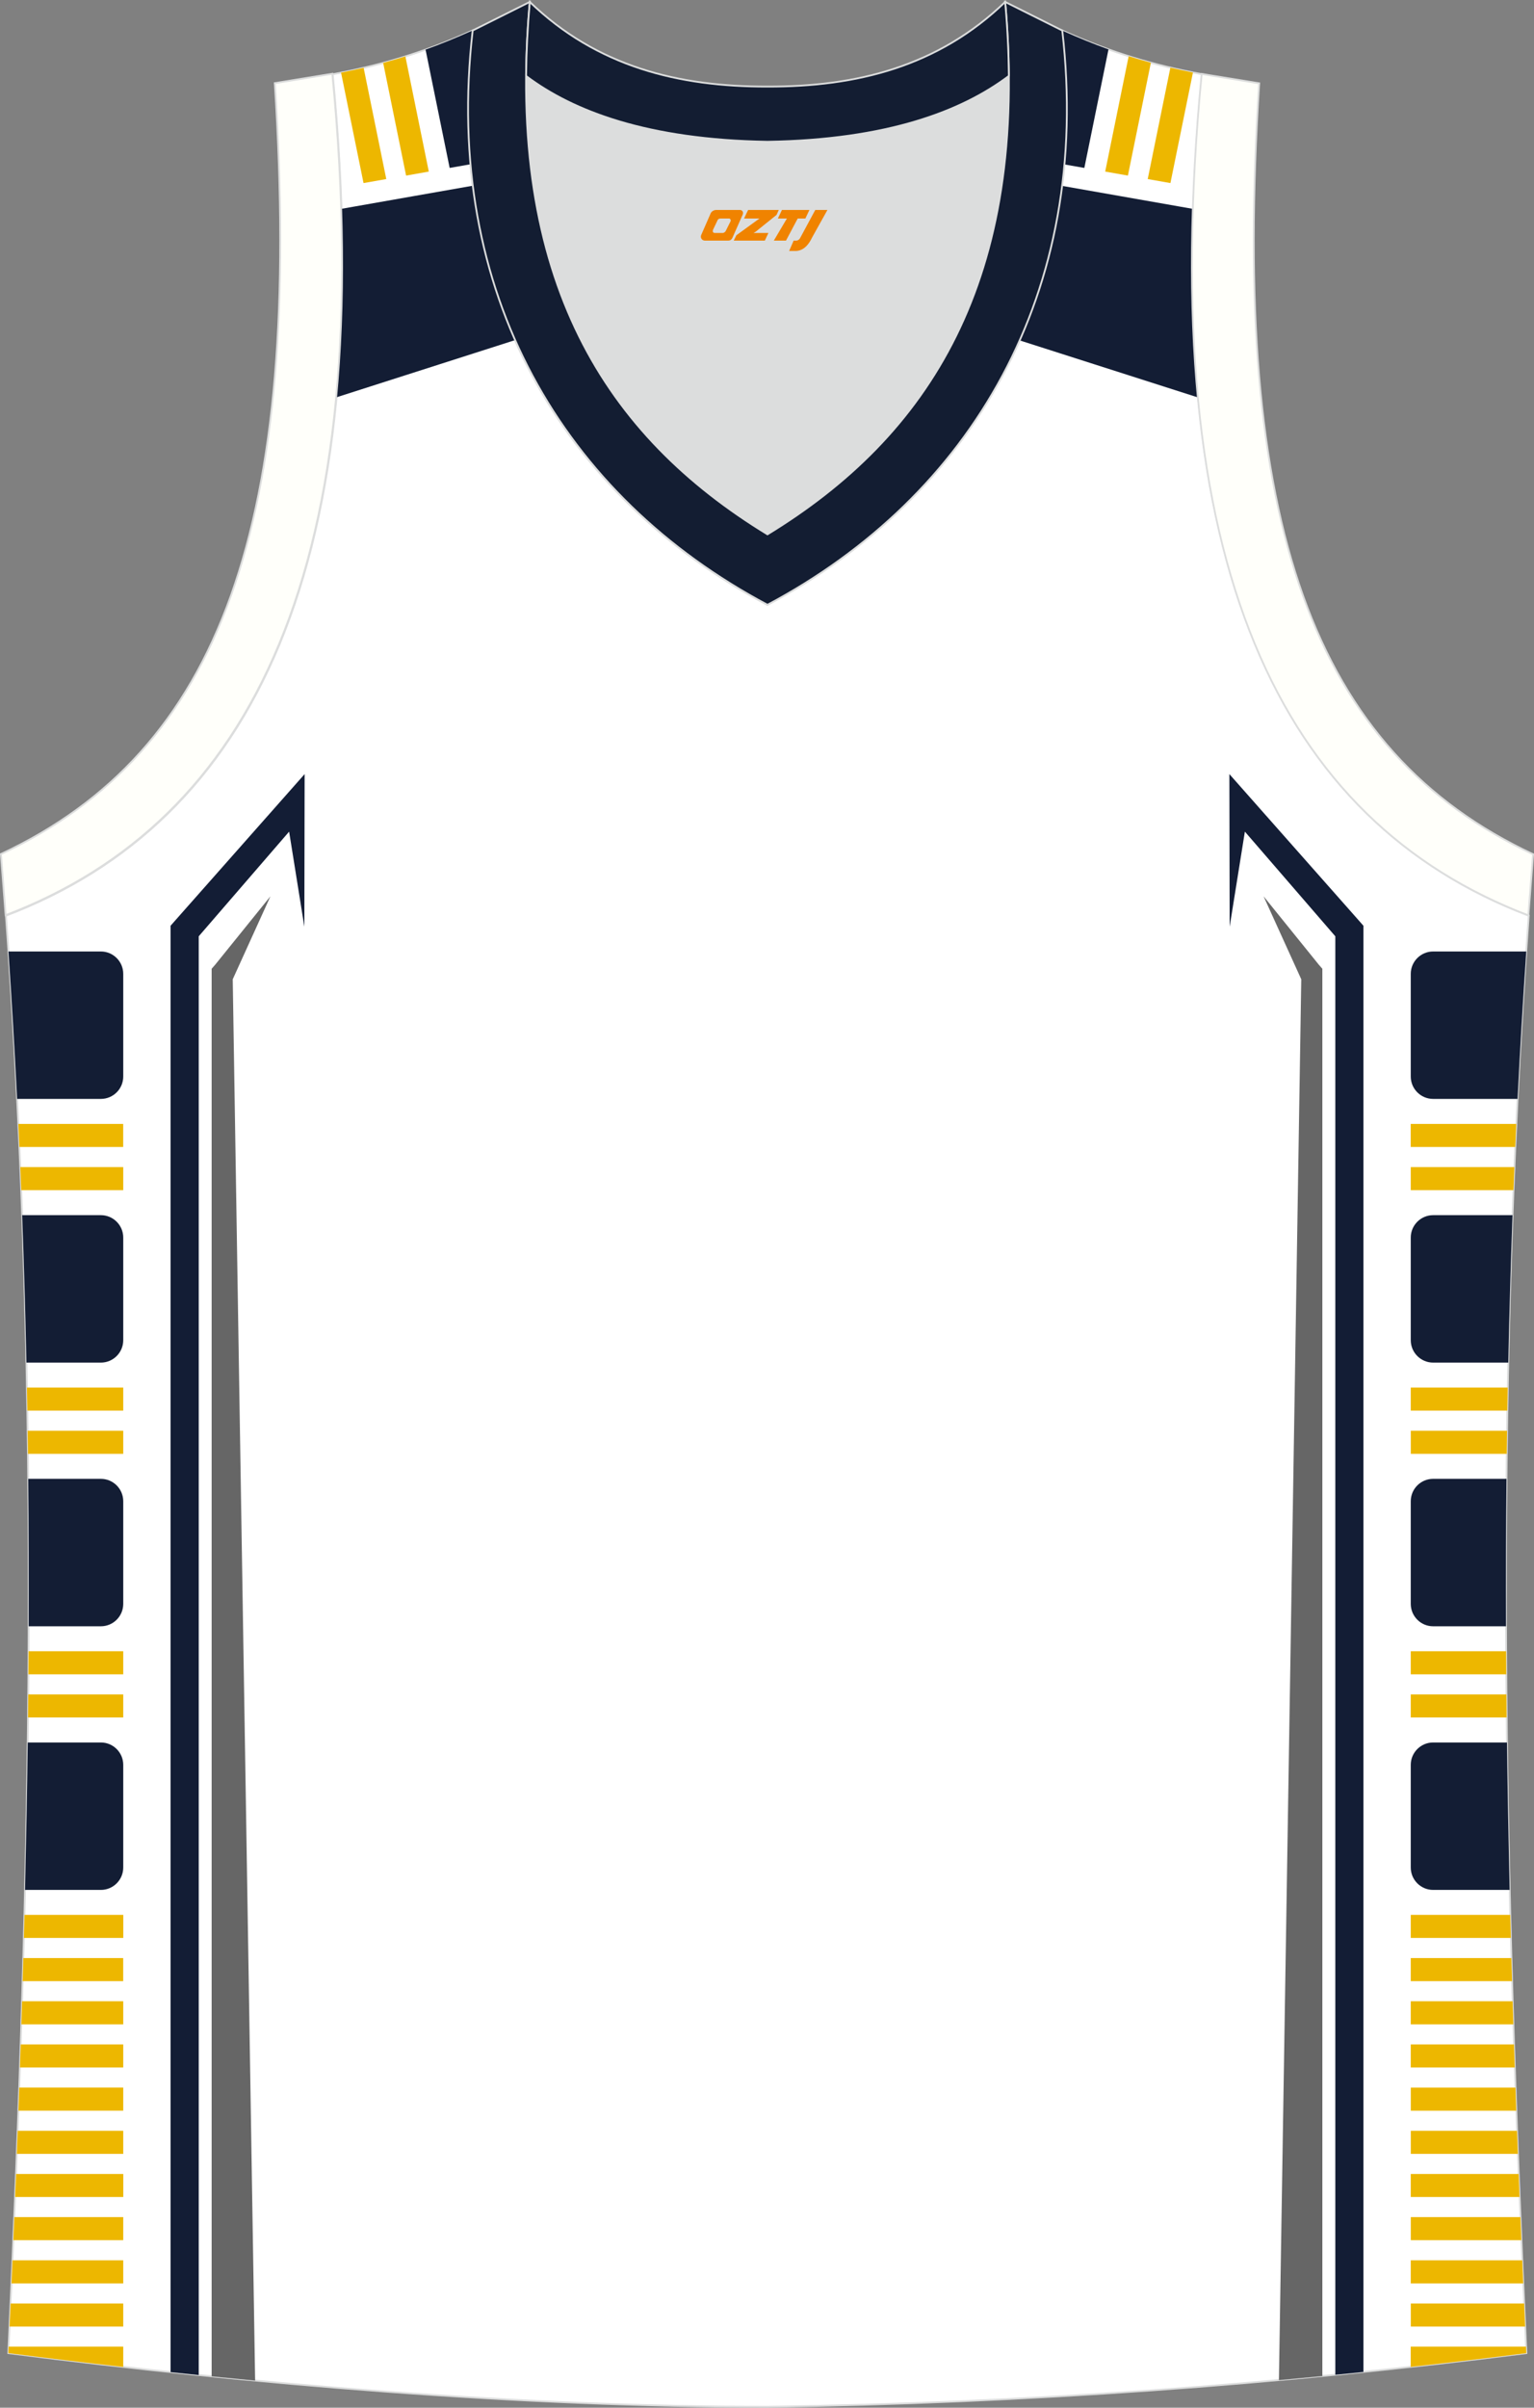
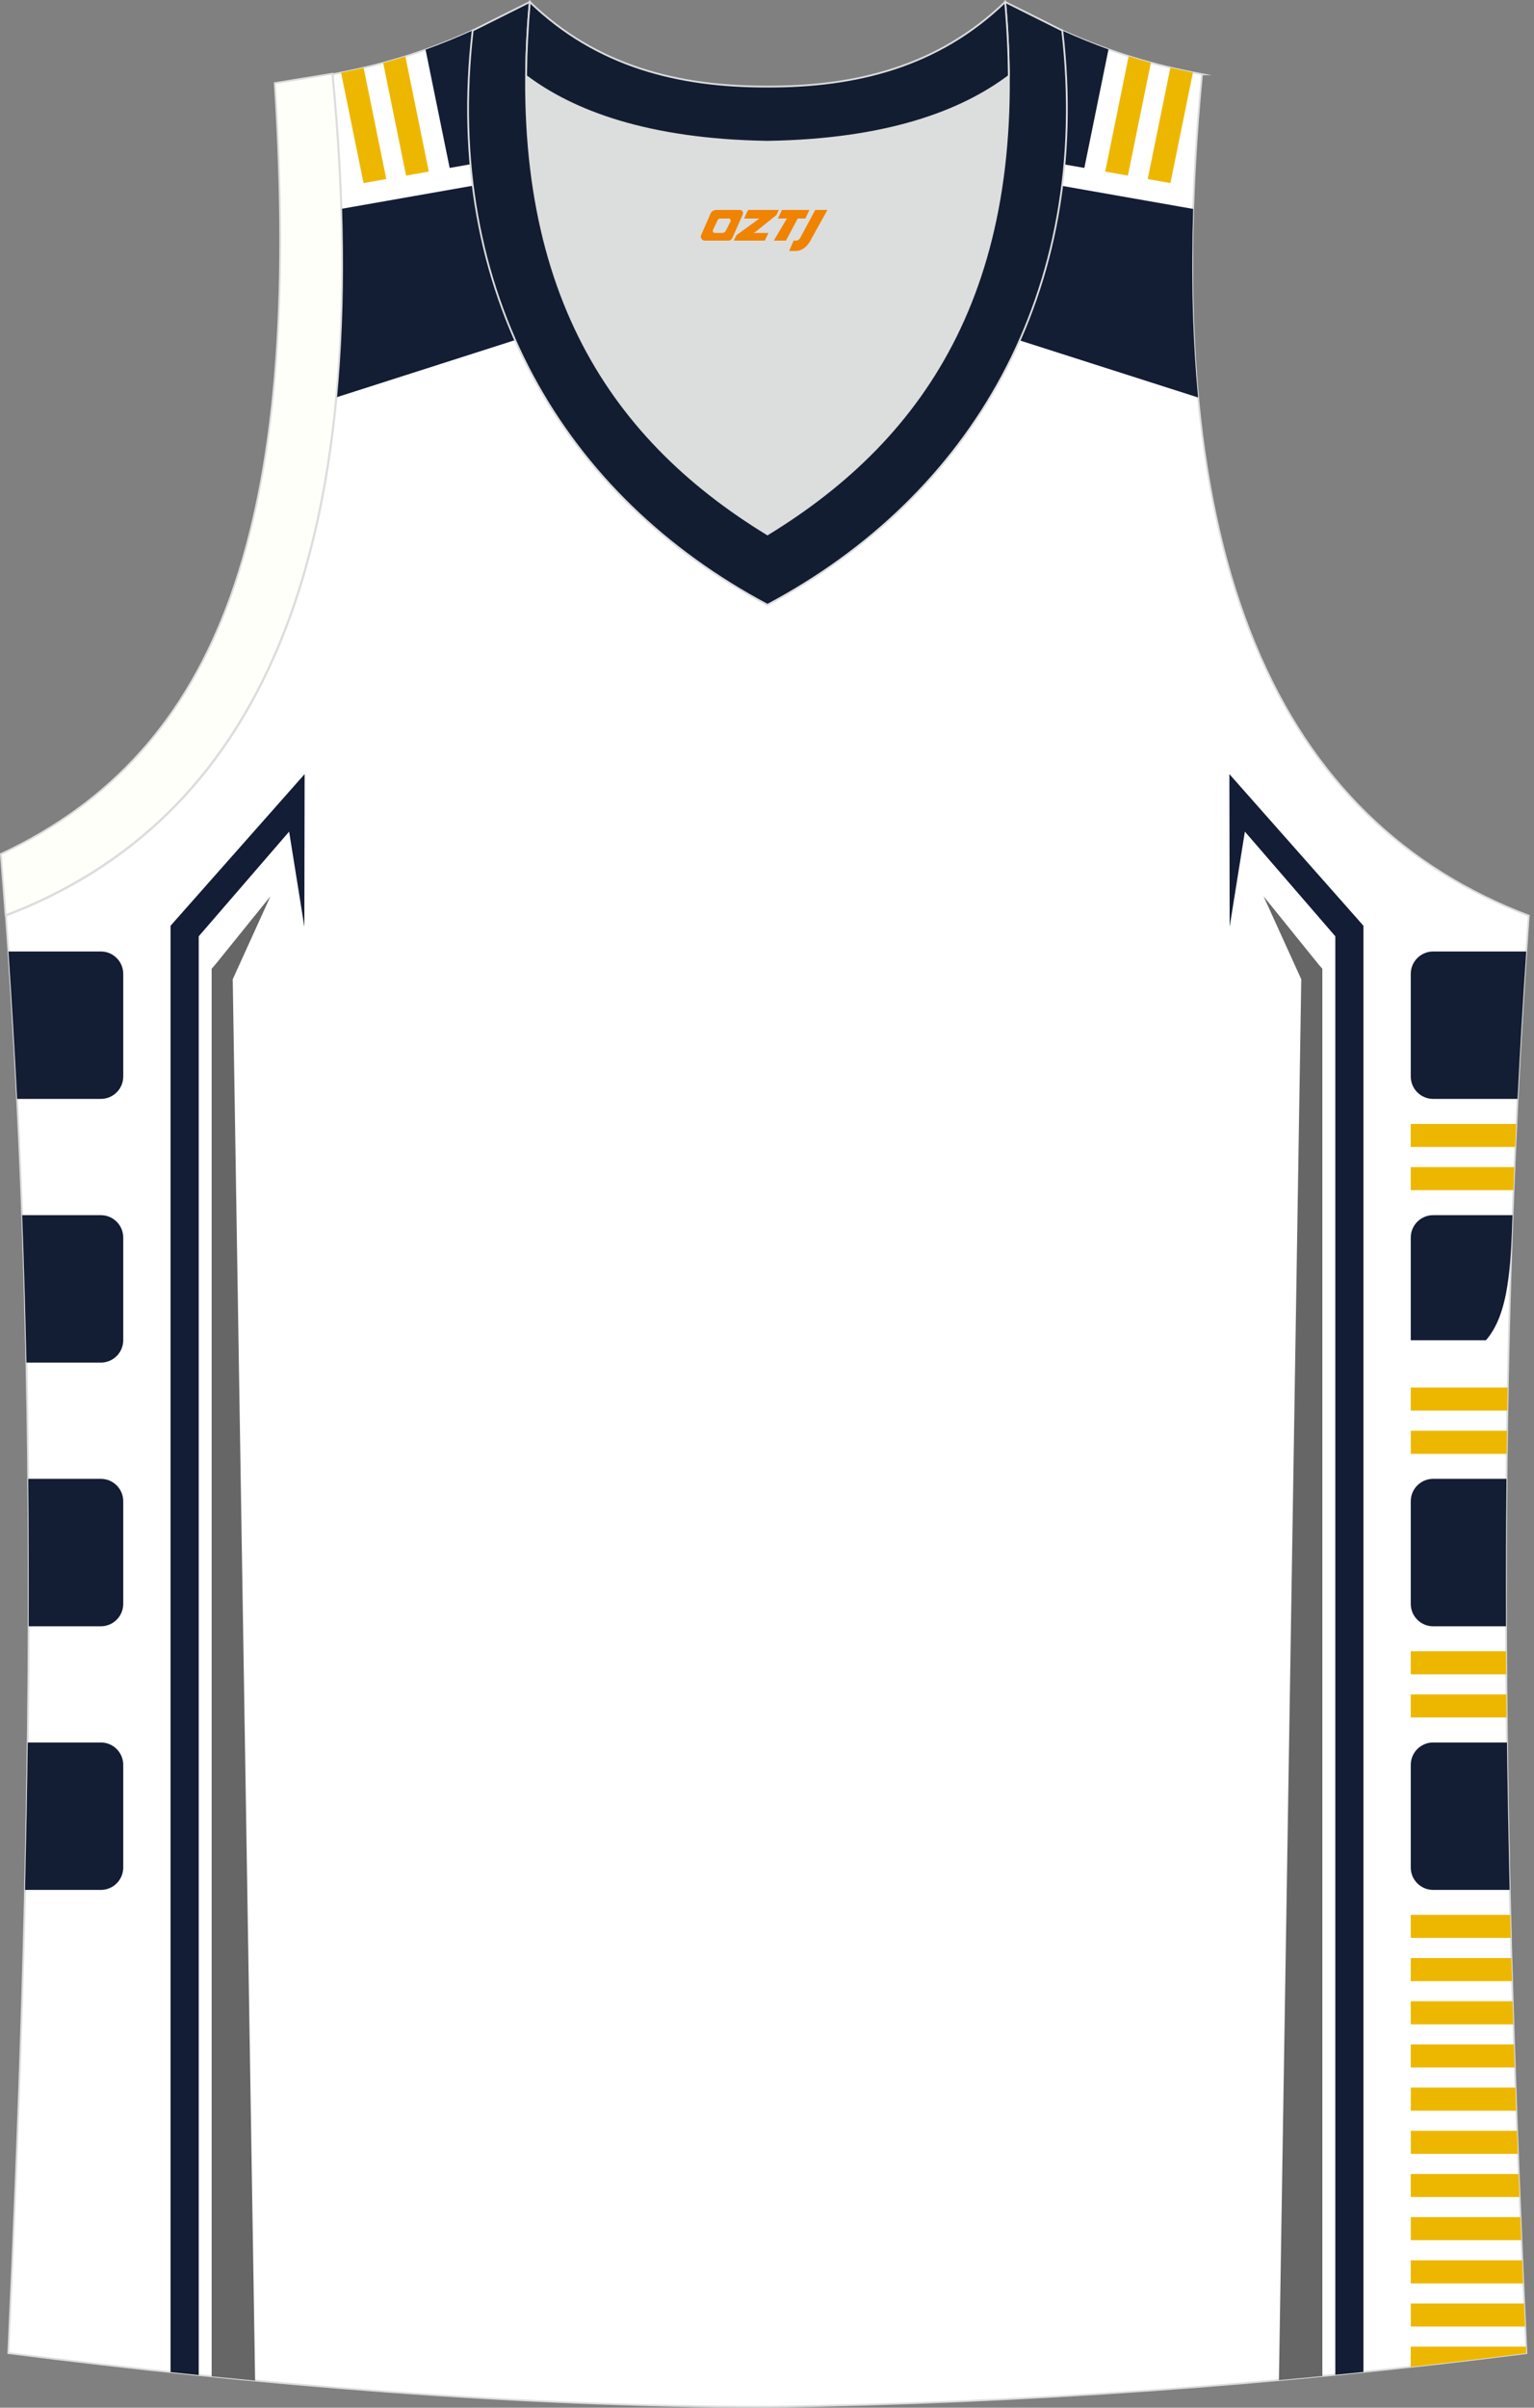
<svg xmlns="http://www.w3.org/2000/svg" version="1.1" id="图层_1" x="0px" y="0px" width="340.57px" height="534.36px" viewBox="0 0 340.57 534.36" enable-background="new 0 0 340.57 534.36" xml:space="preserve">
  <rect x="0" y="0" width="340.57" height="534.36" fill="#808080" stroke="none" />
  <g>
    <path fill="#FFFFFF" stroke="#DCDDDD" stroke-width="0.4" stroke-miterlimit="22.926" d="M170.34,534.16c0.02,0,0.03,0,0.05,0   H170.34L170.34,534.16L170.34,534.16z M170.39,534.16c57.65-0.84,113.48-4.91,168.49-11.92c-4.81-104.47-7.38-209.78,0.52-319.02   h-0.01c-54.79-20.88-83.05-77.61-72.53-186.74l0.02,0c-10.7-2.01-19.83-4.64-31.07-9.71c6.73,58.28-20.29,103.43-65.45,127.46   C125.2,110.21,98.18,65.06,104.91,6.78c-11.23,5.07-20.37,7.7-31.07,9.71l0.02,0C84.38,125.61,56.12,182.34,1.33,203.22l-0.16-2.08   c8.09,109.98,5.52,215.97,0.68,321.1C56.41,529.2,115.42,534.16,170.39,534.16z" />
    <path fill="#666666" d="M46.99,527.4V216.17V215l0.77-0.88l12.28-15.2l-8.37,18.42l4.97,311C53.42,528.03,50.2,527.72,46.99,527.4z   " />
    <path fill="#131D34" d="M1.88,211.17H22.4c2.73,0,4.96,2.23,4.96,4.96v22.8c0,2.73-2.23,4.96-4.96,4.96H3.8   C3.26,233.02,2.62,222.12,1.88,211.17z" />
    <g>
      <path fill="#131D34" d="M4.92,269.69H22.4c2.73,0,4.96,2.23,4.96,4.96c0,7.6,0,15.2,0,22.8c0,2.73-2.23,4.96-4.96,4.96H5.87    C5.64,291.53,5.33,280.63,4.92,269.69z" />
      <path fill="#131D34" d="M6.27,328.21H22.4c2.73,0,4.96,2.23,4.96,4.96c0,7.6,0,15.2,0,22.8c0,2.73-2.23,4.96-4.96,4.96H6.37    C6.4,350.04,6.38,339.14,6.27,328.21z" />
    </g>
    <path fill="#131D34" d="M6.16,386.72H22.4c2.73,0,4.96,2.23,4.96,4.96v22.8c0,2.73-2.23,4.96-4.96,4.96H5.56   C5.81,408.55,6.02,397.65,6.16,386.72z" />
-     <path fill="#EDB700" d="M27.36,366.47H6.34c-0.01,1.71-0.02,3.41-0.03,5.12h21.05L27.36,366.47L27.36,366.47z M4.07,249.44   c0.08,1.71,0.16,3.41,0.23,5.12h23.05v-5.12H4.07L4.07,249.44z M4.5,259.02c0.07,1.71,0.14,3.42,0.21,5.12h22.65v-5.12H4.5   L4.5,259.02z M5.98,307.95c0.03,1.71,0.06,3.42,0.09,5.12h21.29v-5.12H5.98L5.98,307.95z M6.14,317.54   c0.03,1.71,0.05,3.41,0.07,5.12h21.15v-5.12H6.14L6.14,317.54z M6.27,376.05c-0.02,1.71-0.03,3.41-0.05,5.12h21.14v-5.12H6.27   L6.27,376.05z M5.43,424.98c-0.04,1.71-0.09,3.42-0.13,5.12h22.07v-5.12H5.43L5.43,424.98z M5.17,434.57   c-0.05,1.71-0.1,3.41-0.15,5.12h22.33v-5.12H5.17L5.17,434.57z M4.9,444.15l-0.16,5.12h22.62v-5.12H4.9L4.9,444.15z M4.59,453.73   c-0.06,1.71-0.11,3.42-0.17,5.12h22.94v-5.12H4.59L4.59,453.73z M4.27,463.31l-0.18,5.12h23.27v-5.12H4.27L4.27,463.31z    M3.92,472.9l-0.19,5.12h23.63v-5.12H3.92L3.92,472.9z M3.56,482.48l-0.2,5.12h24.01v-5.12H3.56L3.56,482.48z M3.17,492.06   l-0.21,5.12h24.4v-5.12H3.17L3.17,492.06z M2.77,501.65l-0.22,5.12h24.81v-5.12H2.77L2.77,501.65z M2.35,511.23l-0.23,5.12h25.24   v-5.12L2.35,511.23L2.35,511.23z M1.91,520.81l-0.06,1.44c8.41,1.07,16.92,2.1,25.51,3.06v-4.5L1.91,520.81L1.91,520.81z" />
    <path fill="#131D35" d="M37.87,526.46V206.63v-1.17l0.77-0.88l28.99-32.78l-0.06,33.87l-3.38-21.1L44.12,207.8v319.31   C42.03,526.9,39.95,526.68,37.87,526.46z" />
    <path fill="#131D34" d="M74.72,88.17l39.62-12.68c-4.67-10.55-7.87-22.01-9.4-34.27l-29.11,5.12   C76.31,61.44,75.93,75.36,74.72,88.17z" />
    <path fill="#131D34" d="M94.48,11.01l5.35,26.26l4.6-0.81c-0.84-9.45-0.71-19.36,0.48-29.69C101.25,8.43,97.82,9.82,94.48,11.01z" />
    <path fill="#EDB700" d="M95.2,38.08L90,12.52c-1.65,0.52-3.29,1-4.93,1.44l5.09,25.01L95.2,38.08z" />
    <path fill="#EDB700" d="M85.76,39.74l-5.03-24.7c-1.64,0.38-3.31,0.74-5.01,1.08l4.99,24.51L85.76,39.74z" />
    <path fill="#131D34" d="M338.85,211.17h-20.68c-2.73,0-4.96,2.23-4.96,4.96v22.8c0,2.73,2.23,4.96,4.96,4.96h18.75   C337.46,233.02,338.1,222.12,338.85,211.17z" />
    <g>
-       <path fill="#131D34" d="M335.8,269.69h-17.63c-2.73,0-4.96,2.23-4.96,4.96c0,7.6,0,15.2,0,22.8c0,2.73,2.23,4.96,4.96,4.96h16.69    C335.08,291.53,335.4,280.63,335.8,269.69z" />
+       <path fill="#131D34" d="M335.8,269.69h-17.63c-2.73,0-4.96,2.23-4.96,4.96c0,7.6,0,15.2,0,22.8h16.69    C335.08,291.53,335.4,280.63,335.8,269.69z" />
      <path fill="#131D34" d="M334.46,328.21h-16.29c-2.73,0-4.96,2.23-4.96,4.96c0,7.6,0,15.2,0,22.8c0,2.73,2.23,4.96,4.96,4.96h16.19    C334.32,350.04,334.35,339.14,334.46,328.21z" />
    </g>
    <path fill="#131D34" d="M334.57,386.72h-16.4c-2.73,0-4.96,2.23-4.96,4.96v22.8c0,2.73,2.23,4.96,4.96,4.96h16.99   C334.91,408.55,334.71,397.65,334.57,386.72z" />
    <path fill="#EDB700" d="M313.21,366.47h21.17c0.01,1.71,0.02,3.41,0.03,5.12h-21.2V366.47L313.21,366.47z M313.21,525.3   c8.58-0.95,17.13-1.96,25.66-3.05l-0.07-1.44h-25.6V525.3L313.21,525.3z M338.61,516.35l-0.23-5.12h-25.16v5.12H338.61   L338.61,516.35z M338.18,506.77l-0.22-5.12h-24.75v5.12H338.18L338.18,506.77z M337.77,497.18l-0.21-5.12h-24.34v5.12H337.77   L337.77,497.18z M337.37,487.6l-0.2-5.12h-23.96v5.12H337.37L337.37,487.6z M337,478.02l-0.19-5.12h-23.59v5.12H337L337,478.02z    M336.64,468.44l-0.18-5.12h-23.24v5.12H336.64L336.64,468.44z M336.3,458.85c-0.06-1.7-0.11-3.41-0.17-5.12h-22.92v5.12H336.3   L336.3,458.85z M335.99,449.27l-0.16-5.12h-22.62v5.12H335.99L335.99,449.27z M335.7,439.69c-0.05-1.71-0.1-3.41-0.15-5.12h-22.34   v5.12H335.7L335.7,439.69z M335.43,430.1c-0.05-1.71-0.09-3.41-0.13-5.12h-22.09v5.12H335.43L335.43,430.1z M334.5,381.17   c-0.02-1.71-0.03-3.41-0.05-5.12h-21.24v5.12H334.5L334.5,381.17z M334.52,322.66c0.02-1.71,0.05-3.41,0.07-5.12h-21.37v5.12   H334.52L334.52,322.66z M334.65,313.07c0.03-1.71,0.06-3.41,0.09-5.12h-21.53v5.12H334.65L334.65,313.07z M336.01,264.14   c0.07-1.71,0.14-3.41,0.21-5.12h-23.01v5.12H336.01L336.01,264.14z M336.41,254.56c0.08-1.71,0.15-3.41,0.23-5.12h-23.44v5.12   H336.41z" />
    <path fill="#131D34" d="M266,88.22l-39.64-12.68c4.67-10.55,7.88-22.02,9.42-34.29l29.12,5.12C264.41,61.47,264.79,75.4,266,88.22z   " />
    <path fill="#131D34" d="M246.1,10.96l-5.36,26.31l-4.46-0.78c0.84-9.46,0.71-19.38-0.48-29.71C239.42,8.4,242.81,9.78,246.1,10.96z   " />
    <path fill="#EDB700" d="M245.37,38.08l5.21-25.6c1.65,0.52,3.29,1,4.93,1.44l-5.1,25.05L245.37,38.08z" />
    <path fill="#EDB700" d="M254.81,39.74l5.03-24.73c1.65,0.39,3.31,0.74,5.01,1.08l-5,24.54L254.81,39.74z" />
    <path fill="#131D35" d="M302.7,526.42V206.63v-1.17l-0.77-0.88l-28.99-32.78l0.06,33.87l3.38-21.1l20.08,23.23v319.25   C298.54,526.84,300.62,526.63,302.7,526.42z" />
    <path fill="#666666" d="M293.58,527.33V216.17V215l-0.77-0.88l-12.28-15.2l8.37,18.42l-4.96,310.9   C287.15,527.94,290.37,527.64,293.58,527.33z" />
    <path fill="#DCDDDD" d="M170.39,31.46c26.58-0.42,43.13-6.73,53.54-14.56c0.02-0.06,0.03-0.12,0.05-0.18   c0.48,51.91-21.22,82.11-53.59,101.88c-32.37-19.76-54.07-49.97-53.59-101.88c0.02,0.06,0.03,0.12,0.05,0.18   C127.27,24.73,143.82,31.04,170.39,31.46z" />
    <path fill="#FFFFFA" stroke="#DCDDDD" stroke-width="0.4" stroke-miterlimit="22.926" d="M1.25,203.11   C56.04,182.23,84.3,125.5,73.78,16.37l-12.77,2.08c6.33,98.14-12.07,148.24-60.81,171.1L1.25,203.11z" />
    <path fill="#131D32" stroke="#DCDDDD" stroke-width="0.4" stroke-miterlimit="22.926" d="M117.62,0.43   c-5.55,62.03,17.15,96.41,52.77,118.16c35.62-21.75,58.32-56.13,52.77-118.16l12.68,6.34c6.73,58.28-20.29,103.43-65.45,127.46   c-45.16-24.02-72.18-69.18-65.45-127.46L117.62,0.43z" />
-     <path fill="#FFFFFA" stroke="#DCDDDD" stroke-width="0.4" stroke-miterlimit="22.926" d="M339.32,203.15   c-54.79-20.88-83.05-77.61-72.53-186.74l12.77,2.08c-6.33,98.14,12.07,148.24,60.81,171.1L339.32,203.15z" />
    <path fill="#131D32" stroke="#DCDDDD" stroke-width="0.4" stroke-miterlimit="22.926" d="M117.62,0.43   c14.89,14.37,33.08,18.84,52.77,18.79c19.7,0.05,37.88-4.42,52.77-18.79c0.51,5.65,0.77,11.07,0.82,16.27   c-0.02,0.06-0.04,0.13-0.05,0.19c-10.42,7.83-26.96,14.15-53.54,14.57c-26.57-0.42-43.12-6.73-53.54-14.56   c-0.02-0.06-0.04-0.13-0.05-0.19C116.85,11.5,117.12,6.08,117.62,0.43z" />
  </g>
  <g>
    <path fill="#F08300" d="M181,46.6l-3.4,6.3c-0.2,0.3-0.5,0.5-0.8,0.5h-0.6l-1,2.3h1.2c2,0.1,3.2-1.5,3.9-3L183.7,46.6h-2.5L181,46.6z" />
    <polygon fill="#F08300" points="173.8,46.6 ,179.7,46.6 ,178.8,48.5 ,177.1,48.5 ,174.5,53.4 ,171.8,53.4 ,174.7,48.5 ,172.7,48.5 ,173.6,46.6" />
    <polygon fill="#F08300" points="167.8,51.7 ,167.3,51.7 ,167.8,51.4 ,172.4,47.7 ,172.9,46.6 ,166.1,46.6 ,165.8,47.2 ,165.2,48.5 ,168,48.5 ,168.6,48.5 ,163.5,52.2    ,162.9,53.4 ,169.5,53.4 ,169.8,53.4 ,170.6,51.7" />
    <path fill="#F08300" d="M164.3,46.6H159C158.5,46.6,158,46.9,157.8,47.3L155.7,52.1C155.4,52.7,155.8,53.4,156.5,53.4h5.2c0.4,0,0.7-0.2,0.9-0.6L164.9,47.6C165.1,47.1,164.8,46.6,164.3,46.6z M162.2,49.1L161.1,51.3C160.9,51.6,160.6,51.7,160.5,51.7l-1.8,0C158.5,51.7,158.1,51.6,158.3,51l1-2.1c0.1-0.3,0.4-0.4,0.7-0.4h1.9   C162.1,48.5,162.3,48.8,162.2,49.1z" />
  </g>
</svg>